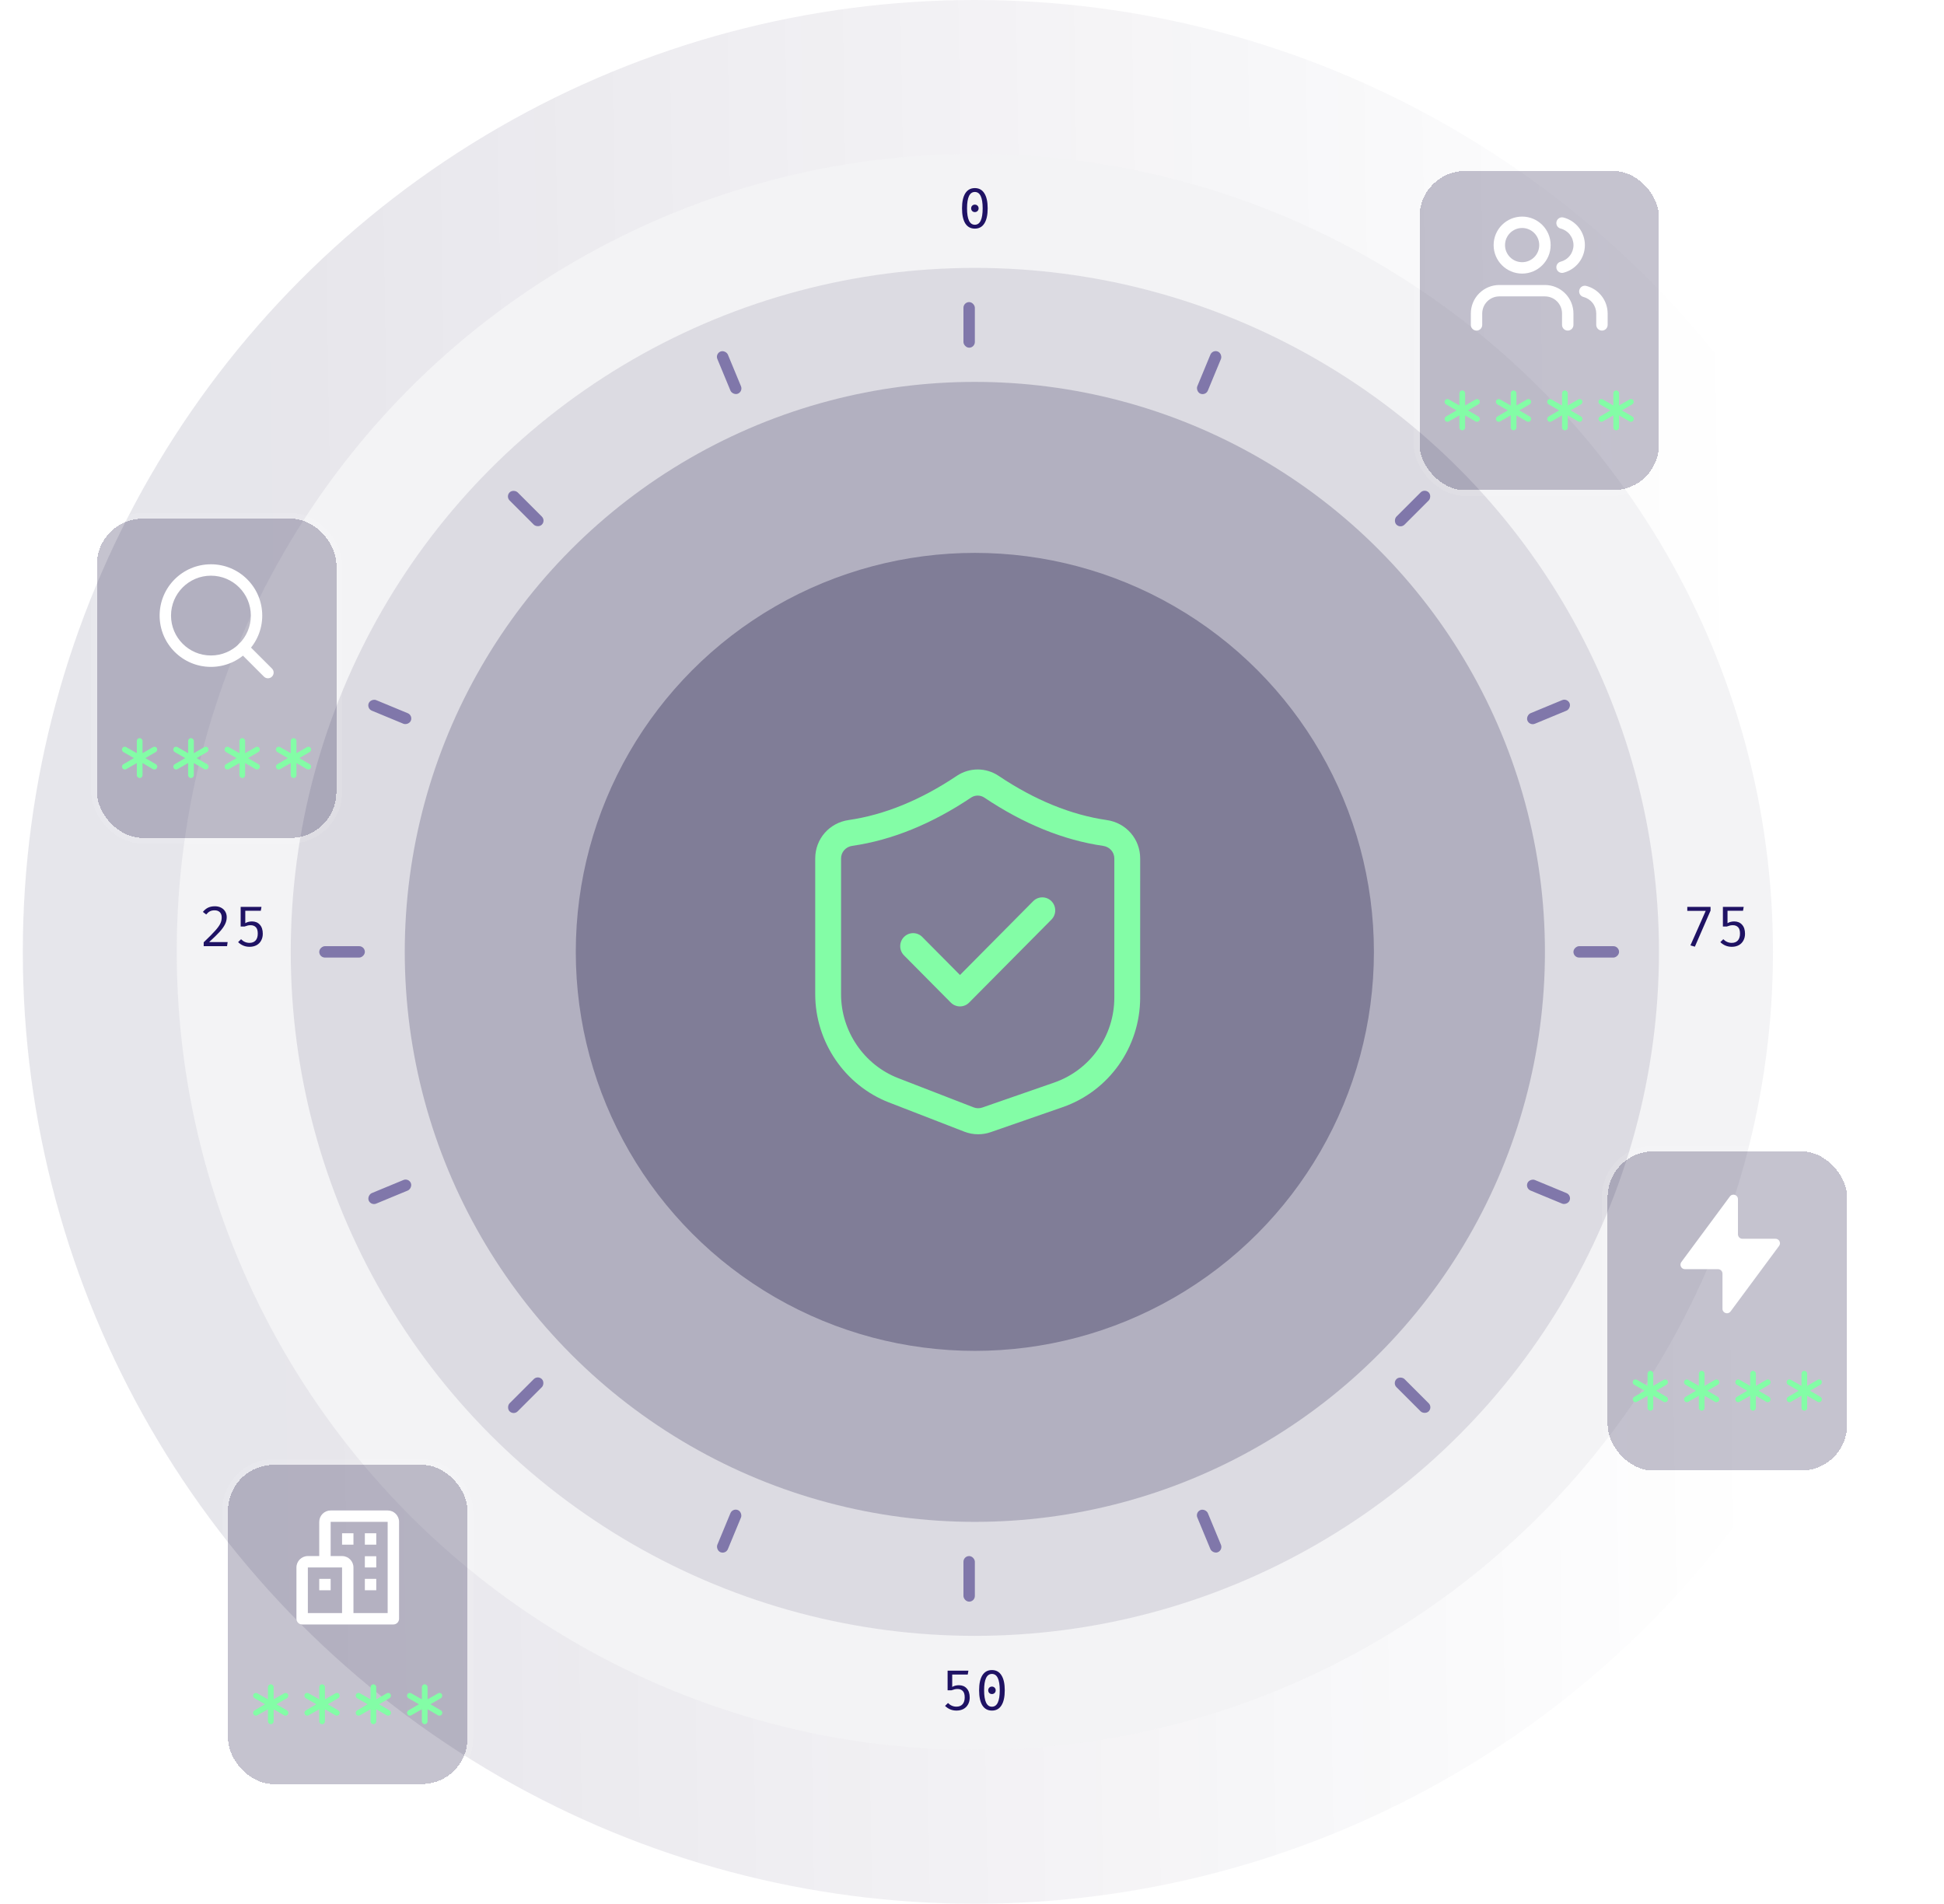
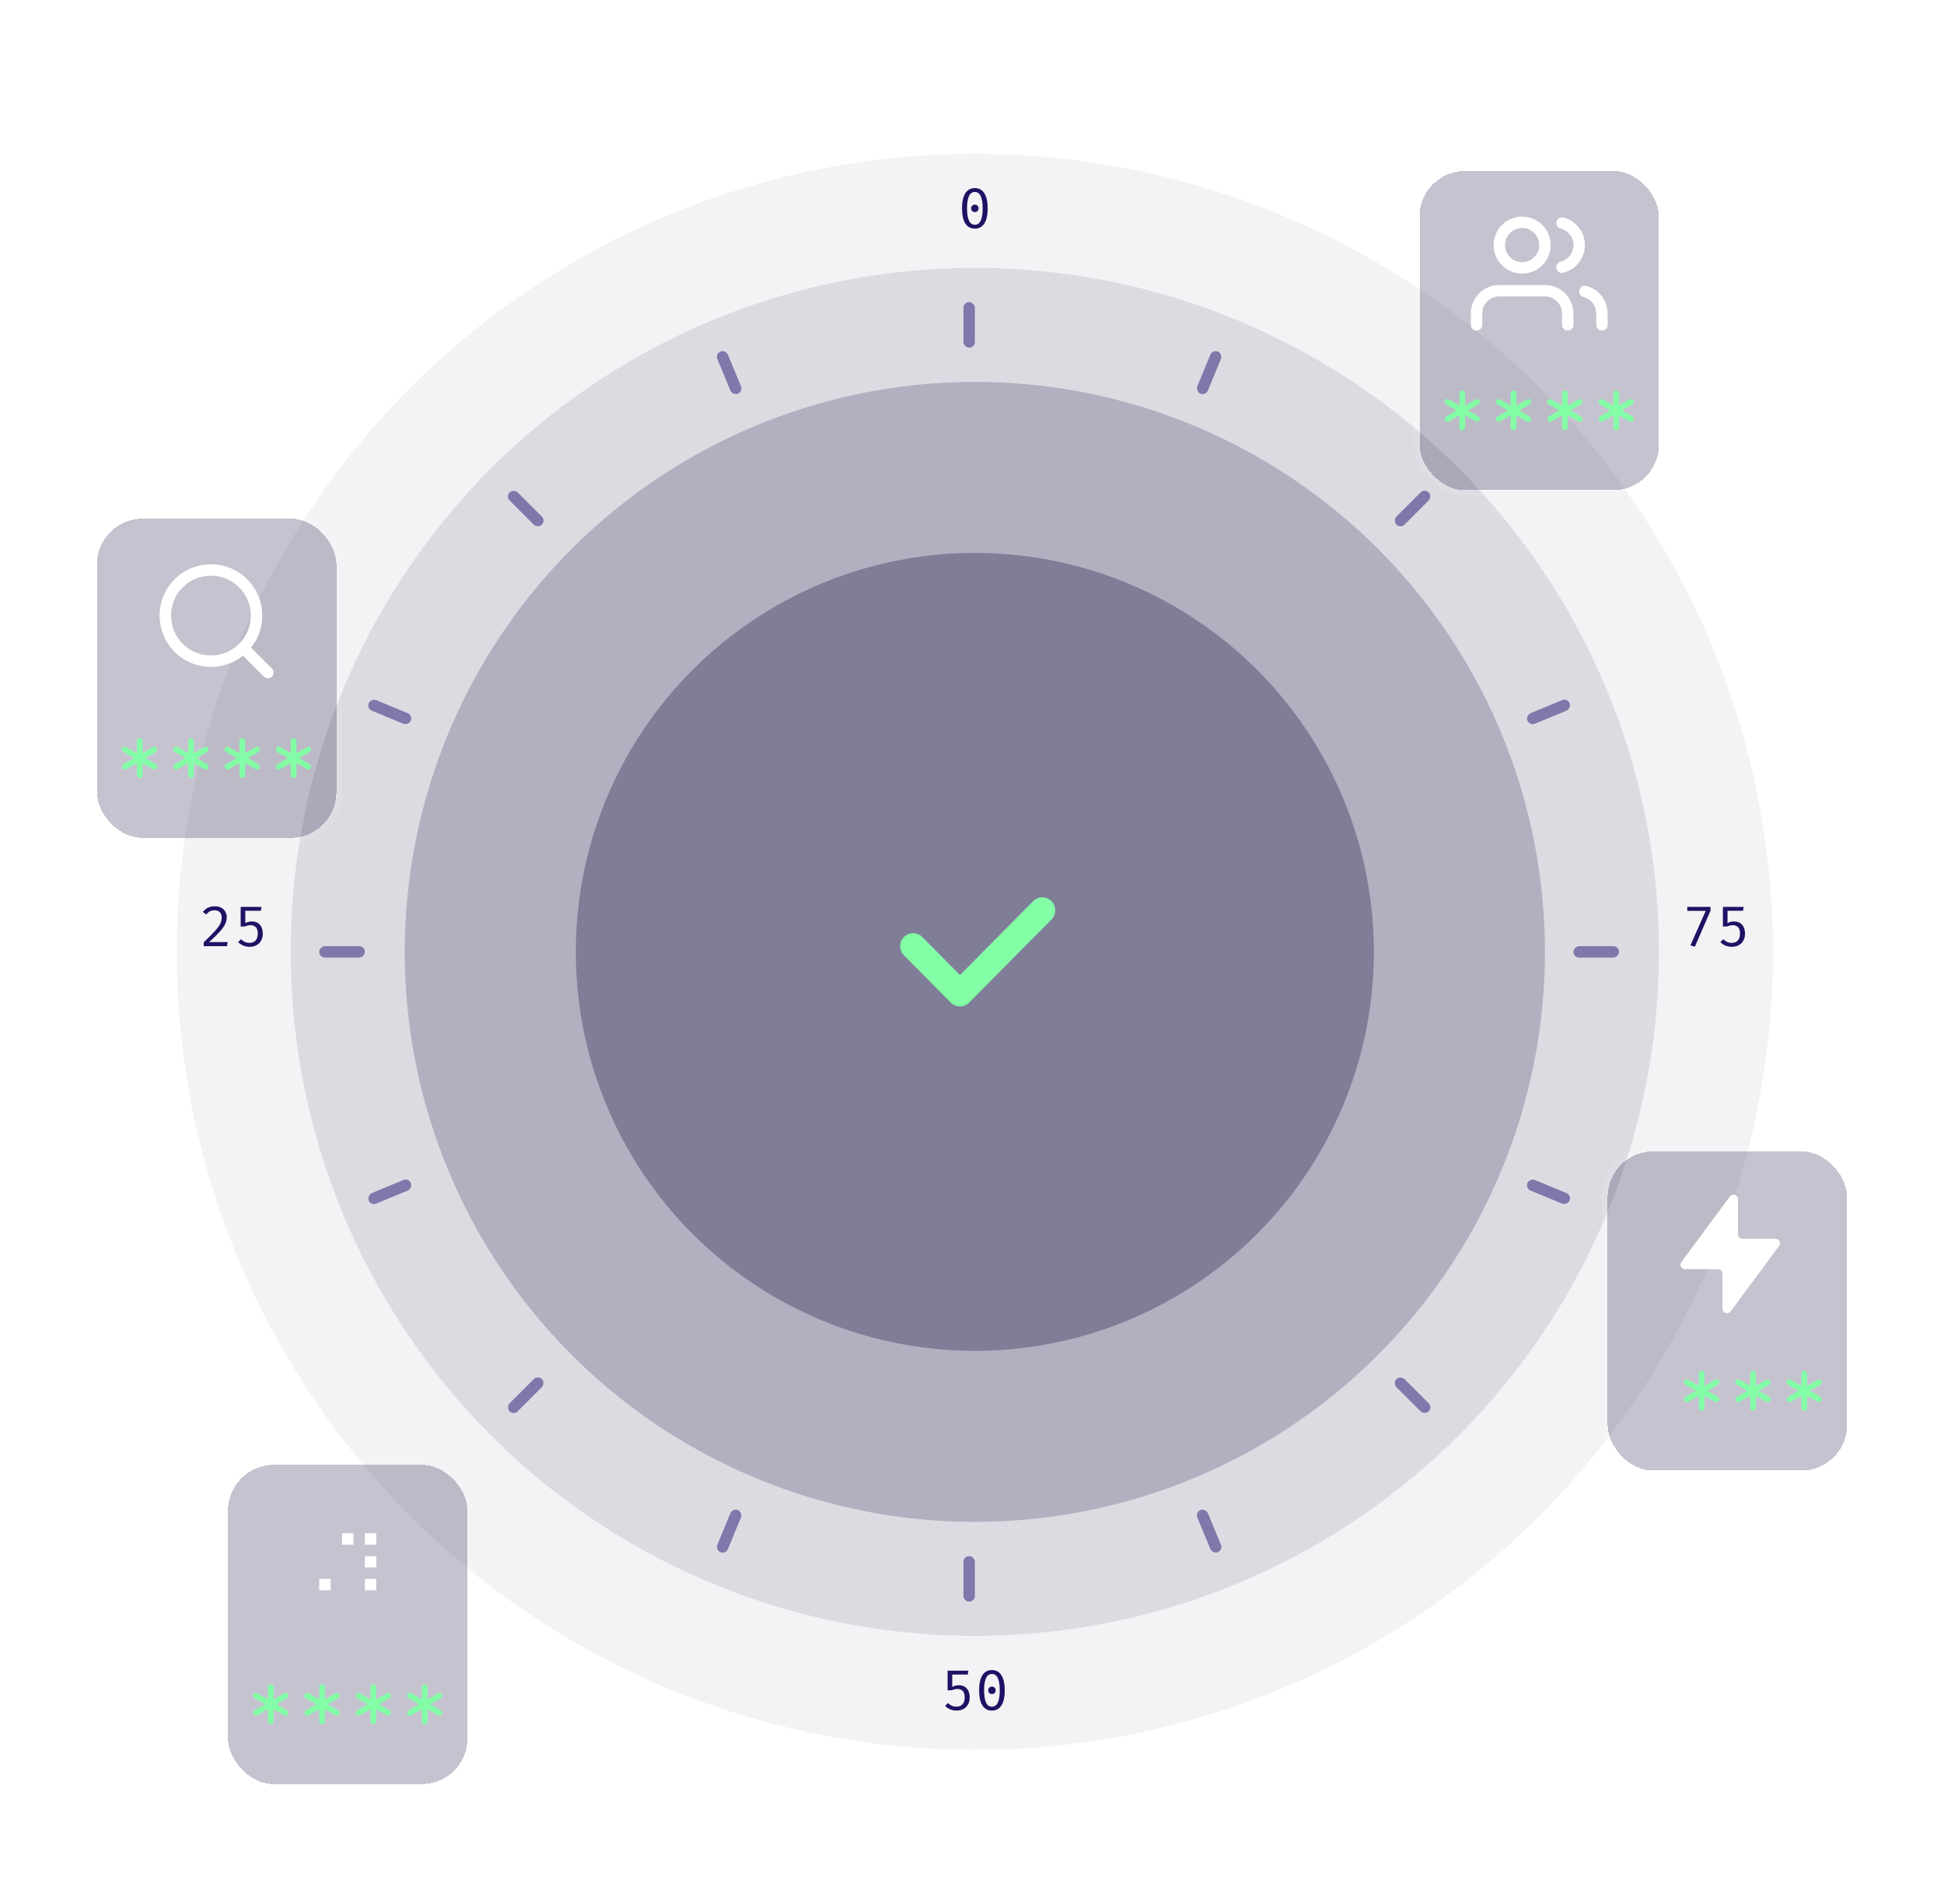
<svg xmlns="http://www.w3.org/2000/svg" width="341" height="334" viewBox="0 0 341 334" fill="none">
-   <circle opacity="0.1" cx="171" cy="167" r="153.5" stroke="url(#paint0_linear_3546_5818)" stroke-width="27" />
  <circle opacity="0.05" cx="171" cy="167" r="140" fill="#0D0537" />
  <circle opacity="0.1" cx="171" cy="167" r="120" fill="#0D0537" />
  <circle opacity="0.2" cx="171" cy="167" r="100" fill="#0D0537" />
  <circle opacity="0.3" cx="171" cy="167" r="70" fill="#0D0537" />
  <path d="M171 33C171.733 33 172.29 33.307 172.67 33.92C173.057 34.527 173.25 35.403 173.25 36.55C173.25 37.703 173.057 38.587 172.67 39.2C172.29 39.807 171.733 40.11 171 40.11C170.267 40.11 169.707 39.807 169.32 39.2C168.94 38.587 168.75 37.703 168.75 36.55C168.75 35.403 168.94 34.527 169.32 33.92C169.707 33.307 170.267 33 171 33ZM171 33.68C170.087 33.68 169.63 34.637 169.63 36.55C169.63 38.47 170.087 39.43 171 39.43C171.913 39.43 172.37 38.47 172.37 36.55C172.37 34.637 171.913 33.68 171 33.68ZM171 35.9C171.187 35.9 171.343 35.963 171.47 36.09C171.597 36.217 171.66 36.37 171.66 36.55C171.66 36.737 171.597 36.893 171.47 37.02C171.343 37.147 171.187 37.21 171 37.21C170.813 37.21 170.657 37.147 170.53 37.02C170.41 36.893 170.35 36.737 170.35 36.55C170.35 36.37 170.41 36.217 170.53 36.09C170.657 35.963 170.813 35.9 171 35.9Z" fill="#1F1264" />
  <path d="M37.69 159C38.11 159 38.477 159.083 38.79 159.25C39.11 159.417 39.353 159.647 39.52 159.94C39.687 160.227 39.77 160.553 39.77 160.92C39.77 161.347 39.67 161.76 39.47 162.16C39.277 162.56 38.963 163 38.53 163.48C38.097 163.953 37.483 164.553 36.69 165.28H39.93L39.83 166H35.73V165.32C36.63 164.46 37.297 163.787 37.73 163.3C38.17 162.813 38.473 162.397 38.64 162.05C38.807 161.703 38.89 161.337 38.89 160.95C38.89 160.563 38.78 160.26 38.56 160.04C38.34 159.82 38.037 159.71 37.65 159.71C37.323 159.71 37.05 159.767 36.83 159.88C36.617 159.987 36.397 160.173 36.17 160.44L35.59 159.99C35.863 159.65 36.167 159.4 36.5 159.24C36.84 159.08 37.237 159 37.69 159ZM45.746 159.79H43.026V161.96C43.219 161.847 43.409 161.77 43.596 161.73C43.789 161.683 43.993 161.66 44.206 161.66C44.779 161.66 45.236 161.85 45.576 162.23C45.923 162.61 46.096 163.14 46.096 163.82C46.096 164.273 45.999 164.673 45.806 165.02C45.619 165.367 45.349 165.637 44.996 165.83C44.643 166.017 44.233 166.11 43.766 166.11C42.999 166.11 42.333 165.837 41.766 165.29L42.286 164.78C42.706 165.207 43.199 165.42 43.766 165.42C44.226 165.42 44.583 165.28 44.836 165C45.089 164.72 45.216 164.317 45.216 163.79C45.216 163.27 45.103 162.897 44.876 162.67C44.649 162.437 44.346 162.32 43.966 162.32C43.786 162.32 43.623 162.337 43.476 162.37C43.329 162.403 43.136 162.463 42.896 162.55H42.216V159.11H45.866L45.746 159.79Z" fill="#1F1264" />
  <path d="M169.75 293.79H167.03V295.96C167.223 295.847 167.413 295.77 167.6 295.73C167.793 295.683 167.997 295.66 168.21 295.66C168.783 295.66 169.24 295.85 169.58 296.23C169.927 296.61 170.1 297.14 170.1 297.82C170.1 298.273 170.003 298.673 169.81 299.02C169.623 299.367 169.353 299.637 169 299.83C168.647 300.017 168.237 300.11 167.77 300.11C167.003 300.11 166.337 299.837 165.77 299.29L166.29 298.78C166.71 299.207 167.203 299.42 167.77 299.42C168.23 299.42 168.587 299.28 168.84 299C169.093 298.72 169.22 298.317 169.22 297.79C169.22 297.27 169.107 296.897 168.88 296.67C168.653 296.437 168.35 296.32 167.97 296.32C167.79 296.32 167.627 296.337 167.48 296.37C167.333 296.403 167.14 296.463 166.9 296.55H166.22V293.11H169.87L169.75 293.79ZM173.996 293C174.729 293 175.286 293.307 175.666 293.92C176.053 294.527 176.246 295.403 176.246 296.55C176.246 297.703 176.053 298.587 175.666 299.2C175.286 299.807 174.729 300.11 173.996 300.11C173.263 300.11 172.703 299.807 172.316 299.2C171.936 298.587 171.746 297.703 171.746 296.55C171.746 295.403 171.936 294.527 172.316 293.92C172.703 293.307 173.263 293 173.996 293ZM173.996 293.68C173.083 293.68 172.626 294.637 172.626 296.55C172.626 298.47 173.083 299.43 173.996 299.43C174.909 299.43 175.366 298.47 175.366 296.55C175.366 294.637 174.909 293.68 173.996 293.68ZM173.996 295.9C174.183 295.9 174.339 295.963 174.466 296.09C174.593 296.217 174.656 296.37 174.656 296.55C174.656 296.737 174.593 296.893 174.466 297.02C174.339 297.147 174.183 297.21 173.996 297.21C173.809 297.21 173.653 297.147 173.526 297.02C173.406 296.893 173.346 296.737 173.346 296.55C173.346 296.37 173.406 296.217 173.526 296.09C173.653 295.963 173.809 295.9 173.996 295.9Z" fill="#1F1264" />
  <path d="M296.52 165.86L299.2 159.81H295.97V159.11H300.05V159.76L297.3 166.09L296.52 165.86ZM305.746 159.79H303.026V161.96C303.219 161.847 303.409 161.77 303.596 161.73C303.789 161.683 303.993 161.66 304.206 161.66C304.779 161.66 305.236 161.85 305.576 162.23C305.923 162.61 306.096 163.14 306.096 163.82C306.096 164.273 305.999 164.673 305.806 165.02C305.619 165.367 305.349 165.637 304.996 165.83C304.643 166.017 304.233 166.11 303.766 166.11C302.999 166.11 302.333 165.837 301.766 165.29L302.286 164.78C302.706 165.207 303.199 165.42 303.766 165.42C304.226 165.42 304.583 165.28 304.836 165C305.089 164.72 305.216 164.317 305.216 163.79C305.216 163.27 305.103 162.897 304.876 162.67C304.649 162.437 304.346 162.32 303.966 162.32C303.786 162.32 303.623 162.337 303.476 162.37C303.329 162.403 303.136 162.463 302.896 162.55H302.216V159.11H305.866L305.746 159.79Z" fill="#1F1264" />
  <path d="M168.39 176.569C167.79 176.569 167.212 176.329 166.787 175.901L158.573 167.614C157.689 166.722 157.689 165.274 158.573 164.383C159.457 163.491 160.893 163.491 161.776 164.383L168.393 171.056L181.233 158.104C182.116 157.212 183.552 157.212 184.436 158.104C185.32 158.995 185.32 160.443 184.436 161.335L169.993 175.901C169.569 176.329 168.991 176.569 168.39 176.569Z" fill="#83FDA6" />
-   <path fill-rule="evenodd" clip-rule="evenodd" d="M143 174.435V150.602C143 147.191 145.464 144.362 148.857 143.871C155.131 142.965 161.513 140.357 167.826 136.121C170.061 134.626 172.942 134.626 175.174 136.121C181.487 140.36 187.869 142.966 194.142 143.874C197.536 144.362 200 147.193 200 150.602L199.997 175.021C199.997 183.694 194.536 191.421 186.404 194.244L173.777 198.631C173.066 198.877 172.324 199 171.582 199C170.758 199 169.939 198.849 169.163 198.549L155.921 193.412C148.195 190.413 143 182.788 143 174.435ZM149.498 148.399C148.359 148.562 147.532 149.491 147.532 150.602L147.532 174.439C147.532 180.915 151.556 186.825 157.55 189.148L170.792 194.284C171.273 194.47 171.811 194.478 172.304 194.31L184.928 189.925C191.23 187.737 195.465 181.749 195.465 175.024V150.605C195.465 149.493 194.638 148.565 193.499 148.402C186.551 147.4 179.541 144.548 172.661 139.932C171.967 139.464 171.032 139.464 170.336 139.932C163.459 144.546 156.448 147.397 149.498 148.399Z" fill="#83FDA6" />
  <g opacity="0.5" filter="url(#filter0_i_3546_5818)">
    <rect x="56" y="168" width="2" height="8" rx="1" transform="rotate(-90 56 168)" fill="#231471" />
    <rect x="64.295" y="124.298" width="2" height="8" rx="1" transform="rotate(-67.5 64.295 124.298)" fill="#231471" />
    <rect x="88.683" y="87.097" width="2" height="8" rx="1" transform="rotate(-45 88.683 87.097)" fill="#231471" />
    <rect x="125.45" y="62.06" width="2" height="8" rx="1" transform="rotate(-22.5 125.45 62.06)" fill="#231471" />
    <rect x="169" y="53" width="2" height="8" rx="1" fill="#231471" />
    <rect x="212.702" y="61.295" width="2" height="8" rx="1" transform="rotate(22.5 212.702 61.295)" fill="#231471" />
    <rect x="249.903" y="85.683" width="2" height="8" rx="1" transform="rotate(45 249.903 85.683)" fill="#231471" />
    <rect x="274.94" y="122.45" width="2" height="8" rx="1" transform="rotate(67.5 274.94 122.45)" fill="#231471" />
    <rect x="284" y="166" width="2" height="8" rx="1" transform="rotate(90 284 166)" fill="#231471" />
    <rect x="275.705" y="209.702" width="2" height="8" rx="1" transform="rotate(112.5 275.705 209.702)" fill="#231471" />
    <rect x="251.317" y="246.903" width="2" height="8" rx="1" transform="rotate(135 251.317 246.903)" fill="#231471" />
    <rect x="214.55" y="271.939" width="2" height="8" rx="1" transform="rotate(157.5 214.55 271.939)" fill="#231471" />
    <rect x="171" y="281" width="2" height="8" rx="1" transform="rotate(180 171 281)" fill="#231471" />
    <rect x="127.298" y="272.705" width="2" height="8" rx="1" transform="rotate(-157.5 127.298 272.705)" fill="#231471" />
    <rect x="90.097" y="248.317" width="2" height="8" rx="1" transform="rotate(-135 90.097 248.317)" fill="#231471" />
    <rect x="65.06" y="211.55" width="2" height="8" rx="1" transform="rotate(-112.5 65.06 211.55)" fill="#231471" />
  </g>
  <g filter="url(#filter1_bd_3546_5818)">
    <rect x="249" y="28" width="42" height="56" rx="8" fill="#0D0537" fill-opacity="0.24" shape-rendering="crispEdges" />
    <rect x="248.5" y="27.5" width="43" height="57" rx="8.5" stroke="white" stroke-opacity="0.08" shape-rendering="crispEdges" />
  </g>
  <path fill-rule="evenodd" clip-rule="evenodd" d="M259.464 51.465C260.402 50.527 261.674 50 263 50H271C272.326 50 273.598 50.527 274.536 51.465C275.473 52.402 276 53.674 276 55V57C276 57.552 275.552 58 275 58C274.448 58 274 57.552 274 57V55C274 54.204 273.684 53.441 273.121 52.879C272.559 52.316 271.796 52 271 52H263C262.204 52 261.441 52.316 260.879 52.879C260.316 53.441 260 54.204 260 55V57C260 57.552 259.552 58 259 58C258.448 58 258 57.552 258 57V55C258 53.674 258.527 52.402 259.464 51.465Z" fill="url(#paint1_linear_3546_5818)" />
  <path fill-rule="evenodd" clip-rule="evenodd" d="M267 40C265.343 40 264 41.343 264 43C264 44.657 265.343 46 267 46C268.657 46 270 44.657 270 43C270 41.343 268.657 40 267 40ZM262 43C262 40.239 264.239 38 267 38C269.761 38 272 40.239 272 43C272 45.761 269.761 48 267 48C264.239 48 262 45.761 262 43Z" fill="url(#paint2_linear_3546_5818)" />
  <path fill-rule="evenodd" clip-rule="evenodd" d="M277.032 50.88C277.17 50.345 277.715 50.024 278.25 50.162C279.323 50.439 280.273 51.064 280.952 51.94C281.63 52.815 281.999 53.891 282 54.999L282 57C282 57.552 281.552 58 281 58C280.448 58 280 57.552 280 57L280 55.001C280 55.001 280 55.001 280 55.001C279.999 54.336 279.778 53.69 279.371 53.165C278.964 52.639 278.394 52.264 277.75 52.098C277.215 51.96 276.894 51.415 277.032 50.88Z" fill="url(#paint3_linear_3546_5818)" />
  <path fill-rule="evenodd" clip-rule="evenodd" d="M273.031 38.882C273.168 38.347 273.713 38.024 274.248 38.161C275.324 38.437 276.277 39.062 276.958 39.939C277.638 40.816 278.008 41.895 278.008 43.005C278.008 44.115 277.638 45.194 276.958 46.071C276.277 46.948 275.324 47.573 274.248 47.849C273.713 47.986 273.168 47.663 273.031 47.128C272.894 46.593 273.217 46.048 273.752 45.911C274.397 45.746 274.969 45.371 275.378 44.844C275.786 44.318 276.008 43.671 276.008 43.005C276.008 42.339 275.786 41.692 275.378 41.165C274.969 40.639 274.397 40.264 273.752 40.099C273.217 39.962 272.894 39.417 273.031 38.882Z" fill="url(#paint4_linear_3546_5818)" />
  <path d="M259.516 73.75C259.422 73.922 259.25 74 259.078 74C258.984 74 258.906 73.984 258.828 73.938L257 72.875V75C257 75.281 256.766 75.5 256.5 75.5C256.25 75.5 256 75.281 256 75V72.875L254.141 73.938C254.062 73.984 253.984 74 253.891 74C253.719 74 253.547 73.922 253.469 73.75C253.328 73.516 253.406 73.219 253.641 73.078L255.484 72L253.641 70.938C253.406 70.797 253.328 70.5 253.453 70.25C253.562 70.078 253.766 69.984 253.953 70.016C254.016 70.016 254.078 70.047 254.141 70.078L256 71.141V69C256 68.734 256.219 68.5 256.5 68.5C256.766 68.5 257 68.734 257 69V71.141L258.844 70.078C258.906 70.047 258.969 70.016 259.031 70.016C259.219 69.984 259.422 70.078 259.516 70.25C259.641 70.5 259.562 70.797 259.328 70.938L257.5 72L259.344 73.078C259.578 73.219 259.656 73.516 259.516 73.75Z" fill="#83FDA6" />
  <path d="M268.516 73.75C268.422 73.922 268.25 74 268.078 74C267.984 74 267.906 73.984 267.828 73.938L266 72.875V75C266 75.281 265.766 75.5 265.5 75.5C265.25 75.5 265 75.281 265 75V72.875L263.141 73.938C263.062 73.984 262.984 74 262.891 74C262.719 74 262.547 73.922 262.469 73.75C262.328 73.516 262.406 73.219 262.641 73.078L264.484 72L262.641 70.938C262.406 70.797 262.328 70.5 262.453 70.25C262.562 70.078 262.766 69.984 262.953 70.016C263.016 70.016 263.078 70.047 263.141 70.078L265 71.141V69C265 68.734 265.219 68.5 265.5 68.5C265.766 68.5 266 68.734 266 69V71.141L267.844 70.078C267.906 70.047 267.969 70.016 268.031 70.016C268.219 69.984 268.422 70.078 268.516 70.25C268.641 70.5 268.562 70.797 268.328 70.938L266.5 72L268.344 73.078C268.578 73.219 268.656 73.516 268.516 73.75Z" fill="#83FDA6" />
  <path d="M277.516 73.75C277.422 73.922 277.25 74 277.078 74C276.984 74 276.906 73.984 276.828 73.938L275 72.875V75C275 75.281 274.766 75.5 274.5 75.5C274.25 75.5 274 75.281 274 75V72.875L272.141 73.938C272.062 73.984 271.984 74 271.891 74C271.719 74 271.547 73.922 271.469 73.75C271.328 73.516 271.406 73.219 271.641 73.078L273.484 72L271.641 70.938C271.406 70.797 271.328 70.5 271.453 70.25C271.562 70.078 271.766 69.984 271.953 70.016C272.016 70.016 272.078 70.047 272.141 70.078L274 71.141V69C274 68.734 274.219 68.5 274.5 68.5C274.766 68.5 275 68.734 275 69V71.141L276.844 70.078C276.906 70.047 276.969 70.016 277.031 70.016C277.219 69.984 277.422 70.078 277.516 70.25C277.641 70.5 277.562 70.797 277.328 70.938L275.5 72L277.344 73.078C277.578 73.219 277.656 73.516 277.516 73.75Z" fill="#83FDA6" />
  <path d="M286.516 73.75C286.422 73.922 286.25 74 286.078 74C285.984 74 285.906 73.984 285.828 73.938L284 72.875V75C284 75.281 283.766 75.5 283.5 75.5C283.25 75.5 283 75.281 283 75V72.875L281.141 73.938C281.062 73.984 280.984 74 280.891 74C280.719 74 280.547 73.922 280.469 73.75C280.328 73.516 280.406 73.219 280.641 73.078L282.484 72L280.641 70.938C280.406 70.797 280.328 70.5 280.453 70.25C280.562 70.078 280.766 69.984 280.953 70.016C281.016 70.016 281.078 70.047 281.141 70.078L283 71.141V69C283 68.734 283.219 68.5 283.5 68.5C283.766 68.5 284 68.734 284 69V71.141L285.844 70.078C285.906 70.047 285.969 70.016 286.031 70.016C286.219 69.984 286.422 70.078 286.516 70.25C286.641 70.5 286.562 70.797 286.328 70.938L284.5 72L286.344 73.078C286.578 73.219 286.656 73.516 286.516 73.75Z" fill="#83FDA6" />
  <g filter="url(#filter2_bd_3546_5818)">
    <rect x="40" y="255" width="42" height="56" rx="8" fill="#0D0537" fill-opacity="0.24" shape-rendering="crispEdges" />
    <rect x="39.5" y="254.5" width="43" height="57" rx="8.5" stroke="white" stroke-opacity="0.08" shape-rendering="crispEdges" />
  </g>
-   <path d="M68 265H58C56.897 265 56 265.897 56 267V273H54C52.897 273 52 273.897 52 275V284C52 284.265 52.105 284.52 52.293 284.707C52.48 284.895 52.735 285 53 285H69C69.265 285 69.52 284.895 69.707 284.707C69.895 284.52 70 284.265 70 284V267C70 265.897 69.103 265 68 265ZM54 275H60V283H54V275ZM68 283H62V275C62 273.897 61.103 273 60 273H58V267H68V283Z" fill="white" />
  <path d="M60 269H62V271H60V269ZM64 269H66V271H64V269ZM64 273.031H66V275H64V273.031ZM64 277H66V279H64V277ZM56 277.001H58V279.001H56V277.001Z" fill="white" />
  <path d="M50.516 300.75C50.422 300.922 50.25 301 50.078 301C49.984 301 49.906 300.984 49.828 300.938L48 299.875V302C48 302.281 47.766 302.5 47.5 302.5C47.25 302.5 47 302.281 47 302V299.875L45.141 300.938C45.062 300.984 44.984 301 44.891 301C44.719 301 44.547 300.922 44.469 300.75C44.328 300.516 44.406 300.219 44.641 300.078L46.484 299L44.641 297.938C44.406 297.797 44.328 297.5 44.453 297.25C44.562 297.078 44.766 296.984 44.953 297.016C45.016 297.016 45.078 297.047 45.141 297.078L47 298.141V296C47 295.734 47.219 295.5 47.5 295.5C47.766 295.5 48 295.734 48 296V298.141L49.844 297.078C49.906 297.047 49.969 297.016 50.031 297.016C50.219 296.984 50.422 297.078 50.516 297.25C50.641 297.5 50.562 297.797 50.328 297.938L48.5 299L50.344 300.078C50.578 300.219 50.656 300.516 50.516 300.75Z" fill="#83FDA6" />
  <path d="M59.516 300.75C59.422 300.922 59.25 301 59.078 301C58.984 301 58.906 300.984 58.828 300.938L57 299.875V302C57 302.281 56.766 302.5 56.5 302.5C56.25 302.5 56 302.281 56 302V299.875L54.141 300.938C54.062 300.984 53.984 301 53.891 301C53.719 301 53.547 300.922 53.469 300.75C53.328 300.516 53.406 300.219 53.641 300.078L55.484 299L53.641 297.938C53.406 297.797 53.328 297.5 53.453 297.25C53.562 297.078 53.766 296.984 53.953 297.016C54.016 297.016 54.078 297.047 54.141 297.078L56 298.141V296C56 295.734 56.219 295.5 56.5 295.5C56.766 295.5 57 295.734 57 296V298.141L58.844 297.078C58.906 297.047 58.969 297.016 59.031 297.016C59.219 296.984 59.422 297.078 59.516 297.25C59.641 297.5 59.562 297.797 59.328 297.938L57.5 299L59.344 300.078C59.578 300.219 59.656 300.516 59.516 300.75Z" fill="#83FDA6" />
  <path d="M68.516 300.75C68.422 300.922 68.25 301 68.078 301C67.984 301 67.906 300.984 67.828 300.938L66 299.875V302C66 302.281 65.766 302.5 65.5 302.5C65.25 302.5 65 302.281 65 302V299.875L63.141 300.938C63.062 300.984 62.984 301 62.891 301C62.719 301 62.547 300.922 62.469 300.75C62.328 300.516 62.406 300.219 62.641 300.078L64.484 299L62.641 297.938C62.406 297.797 62.328 297.5 62.453 297.25C62.562 297.078 62.766 296.984 62.953 297.016C63.016 297.016 63.078 297.047 63.141 297.078L65 298.141V296C65 295.734 65.219 295.5 65.5 295.5C65.766 295.5 66 295.734 66 296V298.141L67.844 297.078C67.906 297.047 67.969 297.016 68.031 297.016C68.219 296.984 68.422 297.078 68.516 297.25C68.641 297.5 68.562 297.797 68.328 297.938L66.5 299L68.344 300.078C68.578 300.219 68.656 300.516 68.516 300.75Z" fill="#83FDA6" />
  <path d="M77.516 300.75C77.422 300.922 77.25 301 77.078 301C76.984 301 76.906 300.984 76.828 300.938L75 299.875V302C75 302.281 74.766 302.5 74.5 302.5C74.25 302.5 74 302.281 74 302V299.875L72.141 300.938C72.062 300.984 71.984 301 71.891 301C71.719 301 71.547 300.922 71.469 300.75C71.328 300.516 71.406 300.219 71.641 300.078L73.484 299L71.641 297.938C71.406 297.797 71.328 297.5 71.453 297.25C71.562 297.078 71.766 296.984 71.953 297.016C72.016 297.016 72.078 297.047 72.141 297.078L74 298.141V296C74 295.734 74.219 295.5 74.5 295.5C74.766 295.5 75 295.734 75 296V298.141L76.844 297.078C76.906 297.047 76.969 297.016 77.031 297.016C77.219 296.984 77.422 297.078 77.516 297.25C77.641 297.5 77.562 297.797 77.328 297.938L75.5 299L77.344 300.078C77.578 300.219 77.656 300.516 77.516 300.75Z" fill="#83FDA6" />
  <g filter="url(#filter3_bd_3546_5818)">
    <rect x="282" y="200" width="42" height="56" rx="8" fill="#0D0537" fill-opacity="0.24" shape-rendering="crispEdges" />
    <rect x="281.5" y="199.5" width="43" height="57" rx="8.5" stroke="white" stroke-opacity="0.08" shape-rendering="crispEdges" />
  </g>
  <path d="M303.44 209.914C303.891 209.306 304.857 209.624 304.857 210.382V216.548C304.857 216.982 305.209 217.333 305.643 217.333H311.441C312.086 217.333 312.456 218.068 312.072 218.587L303.56 230.086C303.109 230.694 302.143 230.376 302.143 229.618V223.452C302.143 223.018 301.791 222.667 301.357 222.667H295.559C294.914 222.667 294.544 221.932 294.928 221.413L303.44 209.914Z" fill="white" />
-   <path d="M292.516 245.75C292.422 245.922 292.25 246 292.078 246C291.984 246 291.906 245.984 291.828 245.938L290 244.875V247C290 247.281 289.766 247.5 289.5 247.5C289.25 247.5 289 247.281 289 247V244.875L287.141 245.938C287.062 245.984 286.984 246 286.891 246C286.719 246 286.547 245.922 286.469 245.75C286.328 245.516 286.406 245.219 286.641 245.078L288.484 244L286.641 242.938C286.406 242.797 286.328 242.5 286.453 242.25C286.562 242.078 286.766 241.984 286.953 242.016C287.016 242.016 287.078 242.047 287.141 242.078L289 243.141V241C289 240.734 289.219 240.5 289.5 240.5C289.766 240.5 290 240.734 290 241V243.141L291.844 242.078C291.906 242.047 291.969 242.016 292.031 242.016C292.219 241.984 292.422 242.078 292.516 242.25C292.641 242.5 292.562 242.797 292.328 242.938L290.5 244L292.344 245.078C292.578 245.219 292.656 245.516 292.516 245.75Z" fill="#83FDA6" />
  <path d="M301.516 245.75C301.422 245.922 301.25 246 301.078 246C300.984 246 300.906 245.984 300.828 245.938L299 244.875V247C299 247.281 298.766 247.5 298.5 247.5C298.25 247.5 298 247.281 298 247V244.875L296.141 245.938C296.062 245.984 295.984 246 295.891 246C295.719 246 295.547 245.922 295.469 245.75C295.328 245.516 295.406 245.219 295.641 245.078L297.484 244L295.641 242.938C295.406 242.797 295.328 242.5 295.453 242.25C295.562 242.078 295.766 241.984 295.953 242.016C296.016 242.016 296.078 242.047 296.141 242.078L298 243.141V241C298 240.734 298.219 240.5 298.5 240.5C298.766 240.5 299 240.734 299 241V243.141L300.844 242.078C300.906 242.047 300.969 242.016 301.031 242.016C301.219 241.984 301.422 242.078 301.516 242.25C301.641 242.5 301.562 242.797 301.328 242.938L299.5 244L301.344 245.078C301.578 245.219 301.656 245.516 301.516 245.75Z" fill="#83FDA6" />
  <path d="M310.516 245.75C310.422 245.922 310.25 246 310.078 246C309.984 246 309.906 245.984 309.828 245.938L308 244.875V247C308 247.281 307.766 247.5 307.5 247.5C307.25 247.5 307 247.281 307 247V244.875L305.141 245.938C305.062 245.984 304.984 246 304.891 246C304.719 246 304.547 245.922 304.469 245.75C304.328 245.516 304.406 245.219 304.641 245.078L306.484 244L304.641 242.938C304.406 242.797 304.328 242.5 304.453 242.25C304.562 242.078 304.766 241.984 304.953 242.016C305.016 242.016 305.078 242.047 305.141 242.078L307 243.141V241C307 240.734 307.219 240.5 307.5 240.5C307.766 240.5 308 240.734 308 241V243.141L309.844 242.078C309.906 242.047 309.969 242.016 310.031 242.016C310.219 241.984 310.422 242.078 310.516 242.25C310.641 242.5 310.562 242.797 310.328 242.938L308.5 244L310.344 245.078C310.578 245.219 310.656 245.516 310.516 245.75Z" fill="#83FDA6" />
  <path d="M319.516 245.75C319.422 245.922 319.25 246 319.078 246C318.984 246 318.906 245.984 318.828 245.938L317 244.875V247C317 247.281 316.766 247.5 316.5 247.5C316.25 247.5 316 247.281 316 247V244.875L314.141 245.938C314.062 245.984 313.984 246 313.891 246C313.719 246 313.547 245.922 313.469 245.75C313.328 245.516 313.406 245.219 313.641 245.078L315.484 244L313.641 242.938C313.406 242.797 313.328 242.5 313.453 242.25C313.562 242.078 313.766 241.984 313.953 242.016C314.016 242.016 314.078 242.047 314.141 242.078L316 243.141V241C316 240.734 316.219 240.5 316.5 240.5C316.766 240.5 317 240.734 317 241V243.141L318.844 242.078C318.906 242.047 318.969 242.016 319.031 242.016C319.219 241.984 319.422 242.078 319.516 242.25C319.641 242.5 319.562 242.797 319.328 242.938L317.5 244L319.344 245.078C319.578 245.219 319.656 245.516 319.516 245.75Z" fill="#83FDA6" />
  <g filter="url(#filter4_bd_3546_5818)">
    <rect x="17" y="89" width="42" height="56" rx="8" fill="#0D0537" fill-opacity="0.24" shape-rendering="crispEdges" />
    <rect x="16.5" y="88.5" width="43" height="57" rx="8.5" stroke="white" stroke-opacity="0.08" shape-rendering="crispEdges" />
  </g>
  <path fill-rule="evenodd" clip-rule="evenodd" d="M37 101C33.134 101 30 104.134 30 108C30 111.866 33.134 115 37 115C40.866 115 44 111.866 44 108C44 104.134 40.866 101 37 101ZM28 108C28 103.029 32.029 99 37 99C41.971 99 46 103.029 46 108C46 112.971 41.971 117 37 117C32.029 117 28 112.971 28 108Z" fill="url(#paint5_linear_3546_5818)" />
  <path fill-rule="evenodd" clip-rule="evenodd" d="M41.943 112.943C42.333 112.552 42.967 112.552 43.357 112.943L47.707 117.293C48.098 117.683 48.098 118.316 47.707 118.707C47.317 119.098 46.683 119.098 46.293 118.707L41.943 114.357C41.552 113.966 41.552 113.333 41.943 112.943Z" fill="white" />
  <path d="M27.516 134.75C27.422 134.922 27.25 135 27.078 135C26.984 135 26.906 134.984 26.828 134.938L25 133.875V136C25 136.281 24.766 136.5 24.5 136.5C24.25 136.5 24 136.281 24 136V133.875L22.141 134.938C22.062 134.984 21.984 135 21.891 135C21.719 135 21.547 134.922 21.469 134.75C21.328 134.516 21.406 134.219 21.641 134.078L23.484 133L21.641 131.938C21.406 131.797 21.328 131.5 21.453 131.25C21.562 131.078 21.766 130.984 21.953 131.016C22.016 131.016 22.078 131.047 22.141 131.078L24 132.141V130C24 129.734 24.219 129.5 24.5 129.5C24.766 129.5 25 129.734 25 130V132.141L26.844 131.078C26.906 131.047 26.969 131.016 27.031 131.016C27.219 130.984 27.422 131.078 27.516 131.25C27.641 131.5 27.562 131.797 27.328 131.938L25.5 133L27.344 134.078C27.578 134.219 27.656 134.516 27.516 134.75Z" fill="#83FDA6" />
  <path d="M36.516 134.75C36.422 134.922 36.25 135 36.078 135C35.984 135 35.906 134.984 35.828 134.938L34 133.875V136C34 136.281 33.766 136.5 33.5 136.5C33.25 136.5 33 136.281 33 136V133.875L31.141 134.938C31.062 134.984 30.984 135 30.891 135C30.719 135 30.547 134.922 30.469 134.75C30.328 134.516 30.406 134.219 30.641 134.078L32.484 133L30.641 131.938C30.406 131.797 30.328 131.5 30.453 131.25C30.562 131.078 30.766 130.984 30.953 131.016C31.016 131.016 31.078 131.047 31.141 131.078L33 132.141V130C33 129.734 33.219 129.5 33.5 129.5C33.766 129.5 34 129.734 34 130V132.141L35.844 131.078C35.906 131.047 35.969 131.016 36.031 131.016C36.219 130.984 36.422 131.078 36.516 131.25C36.641 131.5 36.562 131.797 36.328 131.938L34.5 133L36.344 134.078C36.578 134.219 36.656 134.516 36.516 134.75Z" fill="#83FDA6" />
  <path d="M45.516 134.75C45.422 134.922 45.25 135 45.078 135C44.984 135 44.906 134.984 44.828 134.938L43 133.875V136C43 136.281 42.766 136.5 42.5 136.5C42.25 136.5 42 136.281 42 136V133.875L40.141 134.938C40.062 134.984 39.984 135 39.891 135C39.719 135 39.547 134.922 39.469 134.75C39.328 134.516 39.406 134.219 39.641 134.078L41.484 133L39.641 131.938C39.406 131.797 39.328 131.5 39.453 131.25C39.562 131.078 39.766 130.984 39.953 131.016C40.016 131.016 40.078 131.047 40.141 131.078L42 132.141V130C42 129.734 42.219 129.5 42.5 129.5C42.766 129.5 43 129.734 43 130V132.141L44.844 131.078C44.906 131.047 44.969 131.016 45.031 131.016C45.219 130.984 45.422 131.078 45.516 131.25C45.641 131.5 45.562 131.797 45.328 131.938L43.5 133L45.344 134.078C45.578 134.219 45.656 134.516 45.516 134.75Z" fill="#83FDA6" />
  <path d="M54.516 134.75C54.422 134.922 54.25 135 54.078 135C53.984 135 53.906 134.984 53.828 134.938L52 133.875V136C52 136.281 51.766 136.5 51.5 136.5C51.25 136.5 51 136.281 51 136V133.875L49.141 134.938C49.062 134.984 48.984 135 48.891 135C48.719 135 48.547 134.922 48.469 134.75C48.328 134.516 48.406 134.219 48.641 134.078L50.484 133L48.641 131.938C48.406 131.797 48.328 131.5 48.453 131.25C48.562 131.078 48.766 130.984 48.953 131.016C49.016 131.016 49.078 131.047 49.141 131.078L51 132.141V130C51 129.734 51.219 129.5 51.5 129.5C51.766 129.5 52 129.734 52 130V132.141L53.844 131.078C53.906 131.047 53.969 131.016 54.031 131.016C54.219 130.984 54.422 131.078 54.516 131.25C54.641 131.5 54.562 131.797 54.328 131.938L52.5 133L54.344 134.078C54.578 134.219 54.656 134.516 54.516 134.75Z" fill="#83FDA6" />
  <defs>
    <filter id="filter0_i_3546_5818" x="56" y="53" width="228" height="228" filterUnits="userSpaceOnUse" color-interpolation-filters="sRGB">
      <feFlood flood-opacity="0" result="BackgroundImageFix" />
      <feBlend mode="normal" in="SourceGraphic" in2="BackgroundImageFix" result="shape" />
      <feColorMatrix in="SourceAlpha" type="matrix" values="0 0 0 0 0 0 0 0 0 0 0 0 0 0 0 0 0 0 127 0" result="hardAlpha" />
      <feOffset />
      <feGaussianBlur stdDeviation="0.5" />
      <feComposite in2="hardAlpha" operator="arithmetic" k2="-1" k3="1" />
      <feColorMatrix type="matrix" values="0 0 0 0 0.038 0 0 0 0 0.013 0 0 0 0 0.171 0 0 0 0.5 0" />
      <feBlend mode="normal" in2="shape" result="effect1_innerShadow_3546_5818" />
    </filter>
    <filter id="filter1_bd_3546_5818" x="232" y="13" width="76" height="90" filterUnits="userSpaceOnUse" color-interpolation-filters="sRGB">
      <feFlood flood-opacity="0" result="BackgroundImageFix" />
      <feGaussianBlur in="BackgroundImageFix" stdDeviation="6" />
      <feComposite in2="SourceAlpha" operator="in" result="effect1_backgroundBlur_3546_5818" />
      <feColorMatrix in="SourceAlpha" type="matrix" values="0 0 0 0 0 0 0 0 0 0 0 0 0 0 0 0 0 0 127 0" result="hardAlpha" />
      <feOffset dy="2" />
      <feGaussianBlur stdDeviation="8" />
      <feComposite in2="hardAlpha" operator="out" />
      <feColorMatrix type="matrix" values="0 0 0 0 0.057 0 0 0 0 0.001 0 0 0 0 0.175 0 0 0 0.08 0" />
      <feBlend mode="normal" in2="effect1_backgroundBlur_3546_5818" result="effect2_dropShadow_3546_5818" />
      <feBlend mode="normal" in="SourceGraphic" in2="effect2_dropShadow_3546_5818" result="shape" />
    </filter>
    <filter id="filter2_bd_3546_5818" x="23" y="240" width="76" height="90" filterUnits="userSpaceOnUse" color-interpolation-filters="sRGB">
      <feFlood flood-opacity="0" result="BackgroundImageFix" />
      <feGaussianBlur in="BackgroundImageFix" stdDeviation="6" />
      <feComposite in2="SourceAlpha" operator="in" result="effect1_backgroundBlur_3546_5818" />
      <feColorMatrix in="SourceAlpha" type="matrix" values="0 0 0 0 0 0 0 0 0 0 0 0 0 0 0 0 0 0 127 0" result="hardAlpha" />
      <feOffset dy="2" />
      <feGaussianBlur stdDeviation="8" />
      <feComposite in2="hardAlpha" operator="out" />
      <feColorMatrix type="matrix" values="0 0 0 0 0.057 0 0 0 0 0.001 0 0 0 0 0.175 0 0 0 0.08 0" />
      <feBlend mode="normal" in2="effect1_backgroundBlur_3546_5818" result="effect2_dropShadow_3546_5818" />
      <feBlend mode="normal" in="SourceGraphic" in2="effect2_dropShadow_3546_5818" result="shape" />
    </filter>
    <filter id="filter3_bd_3546_5818" x="265" y="185" width="76" height="90" filterUnits="userSpaceOnUse" color-interpolation-filters="sRGB">
      <feFlood flood-opacity="0" result="BackgroundImageFix" />
      <feGaussianBlur in="BackgroundImageFix" stdDeviation="6" />
      <feComposite in2="SourceAlpha" operator="in" result="effect1_backgroundBlur_3546_5818" />
      <feColorMatrix in="SourceAlpha" type="matrix" values="0 0 0 0 0 0 0 0 0 0 0 0 0 0 0 0 0 0 127 0" result="hardAlpha" />
      <feOffset dy="2" />
      <feGaussianBlur stdDeviation="8" />
      <feComposite in2="hardAlpha" operator="out" />
      <feColorMatrix type="matrix" values="0 0 0 0 0.057 0 0 0 0 0.001 0 0 0 0 0.175 0 0 0 0.08 0" />
      <feBlend mode="normal" in2="effect1_backgroundBlur_3546_5818" result="effect2_dropShadow_3546_5818" />
      <feBlend mode="normal" in="SourceGraphic" in2="effect2_dropShadow_3546_5818" result="shape" />
    </filter>
    <filter id="filter4_bd_3546_5818" x="0" y="74" width="76" height="90" filterUnits="userSpaceOnUse" color-interpolation-filters="sRGB">
      <feFlood flood-opacity="0" result="BackgroundImageFix" />
      <feGaussianBlur in="BackgroundImageFix" stdDeviation="6" />
      <feComposite in2="SourceAlpha" operator="in" result="effect1_backgroundBlur_3546_5818" />
      <feColorMatrix in="SourceAlpha" type="matrix" values="0 0 0 0 0 0 0 0 0 0 0 0 0 0 0 0 0 0 127 0" result="hardAlpha" />
      <feOffset dy="2" />
      <feGaussianBlur stdDeviation="8" />
      <feComposite in2="hardAlpha" operator="out" />
      <feColorMatrix type="matrix" values="0 0 0 0 0.057 0 0 0 0 0.001 0 0 0 0 0.175 0 0 0 0.08 0" />
      <feBlend mode="normal" in2="effect1_backgroundBlur_3546_5818" result="effect2_dropShadow_3546_5818" />
      <feBlend mode="normal" in="SourceGraphic" in2="effect2_dropShadow_3546_5818" result="shape" />
    </filter>
    <linearGradient id="paint0_linear_3546_5818" x1="48" y1="103.5" x2="306.5" y2="99.5" gradientUnits="userSpaceOnUse">
      <stop stop-color="#0D0537" />
      <stop offset="1" stop-color="#0D0537" stop-opacity="0" />
    </linearGradient>
    <linearGradient id="paint1_linear_3546_5818" x1="267" y1="50" x2="267" y2="58" gradientUnits="userSpaceOnUse">
      <stop stop-color="white" />
      <stop offset="1" stop-color="white" />
    </linearGradient>
    <linearGradient id="paint2_linear_3546_5818" x1="267" y1="38" x2="267" y2="48" gradientUnits="userSpaceOnUse">
      <stop stop-color="white" />
      <stop offset="1" stop-color="white" />
    </linearGradient>
    <linearGradient id="paint3_linear_3546_5818" x1="279.5" y1="50.13" x2="279.5" y2="58" gradientUnits="userSpaceOnUse">
      <stop stop-color="white" />
      <stop offset="1" stop-color="white" />
    </linearGradient>
    <linearGradient id="paint4_linear_3546_5818" x1="275.504" y1="38.13" x2="275.504" y2="47.88" gradientUnits="userSpaceOnUse">
      <stop stop-color="white" />
      <stop offset="1" stop-color="white" />
    </linearGradient>
    <linearGradient id="paint5_linear_3546_5818" x1="37" y1="99" x2="37" y2="117" gradientUnits="userSpaceOnUse">
      <stop stop-color="white" />
      <stop offset="1" stop-color="white" />
    </linearGradient>
  </defs>
</svg>